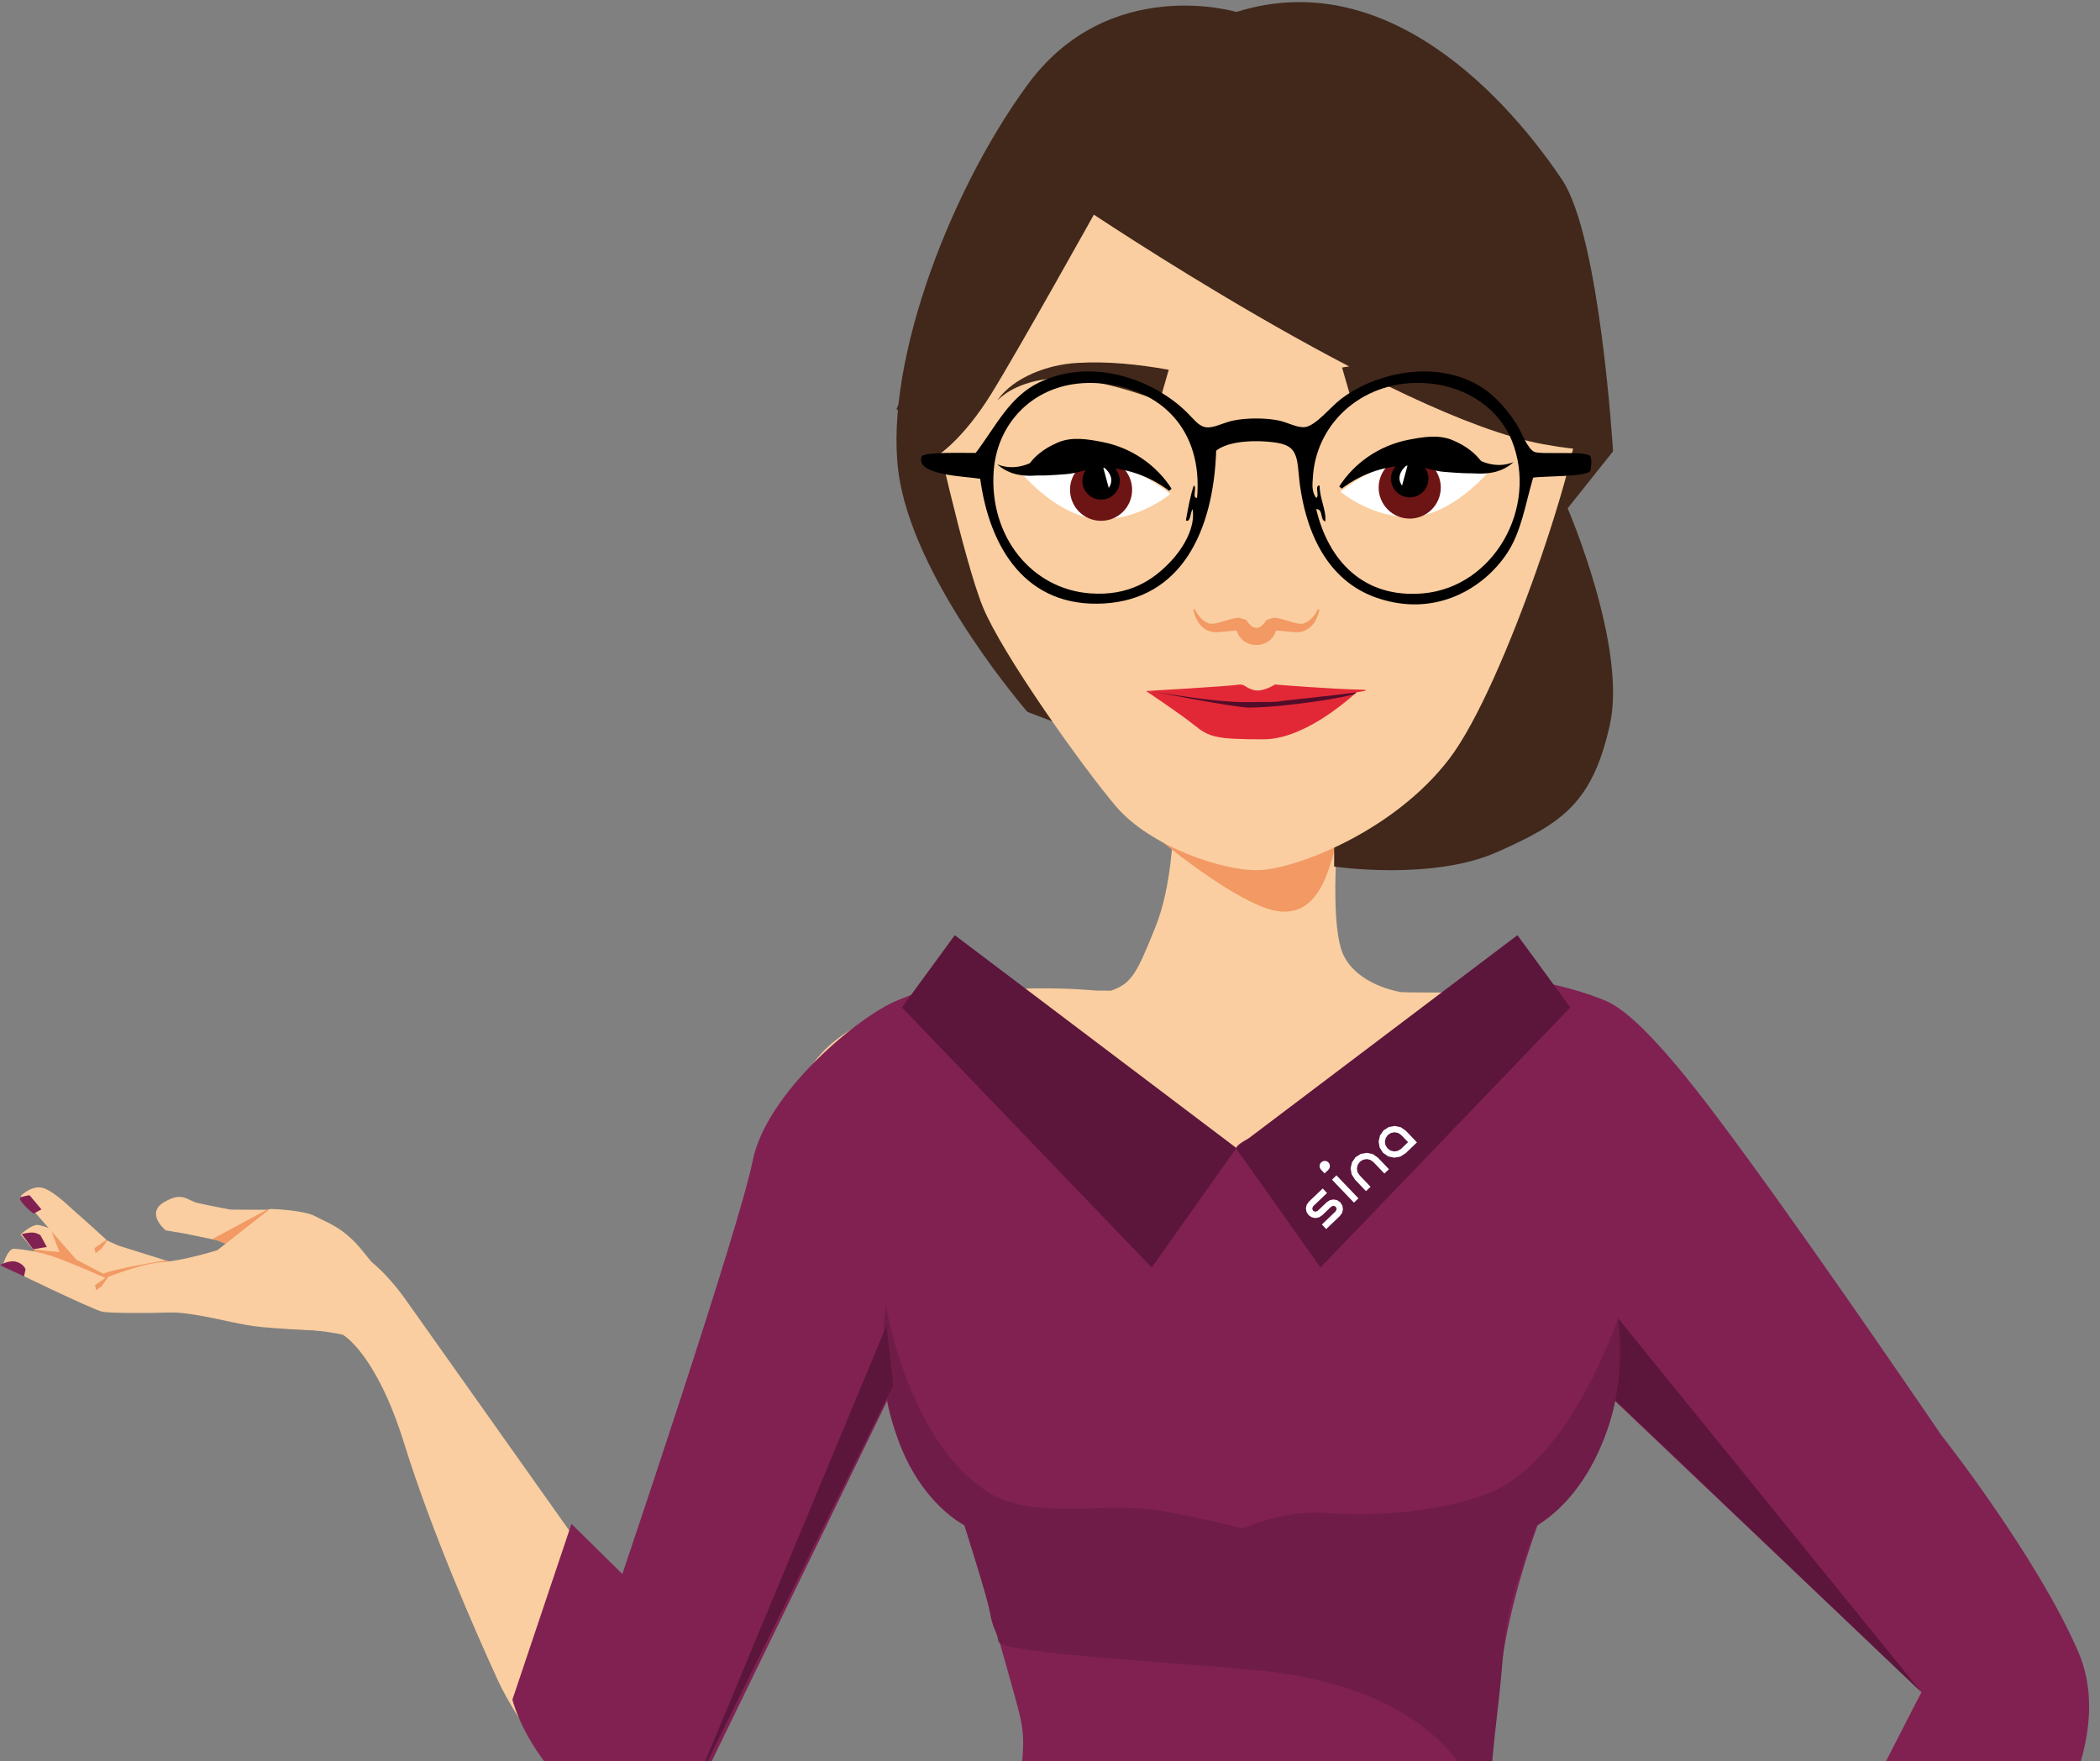
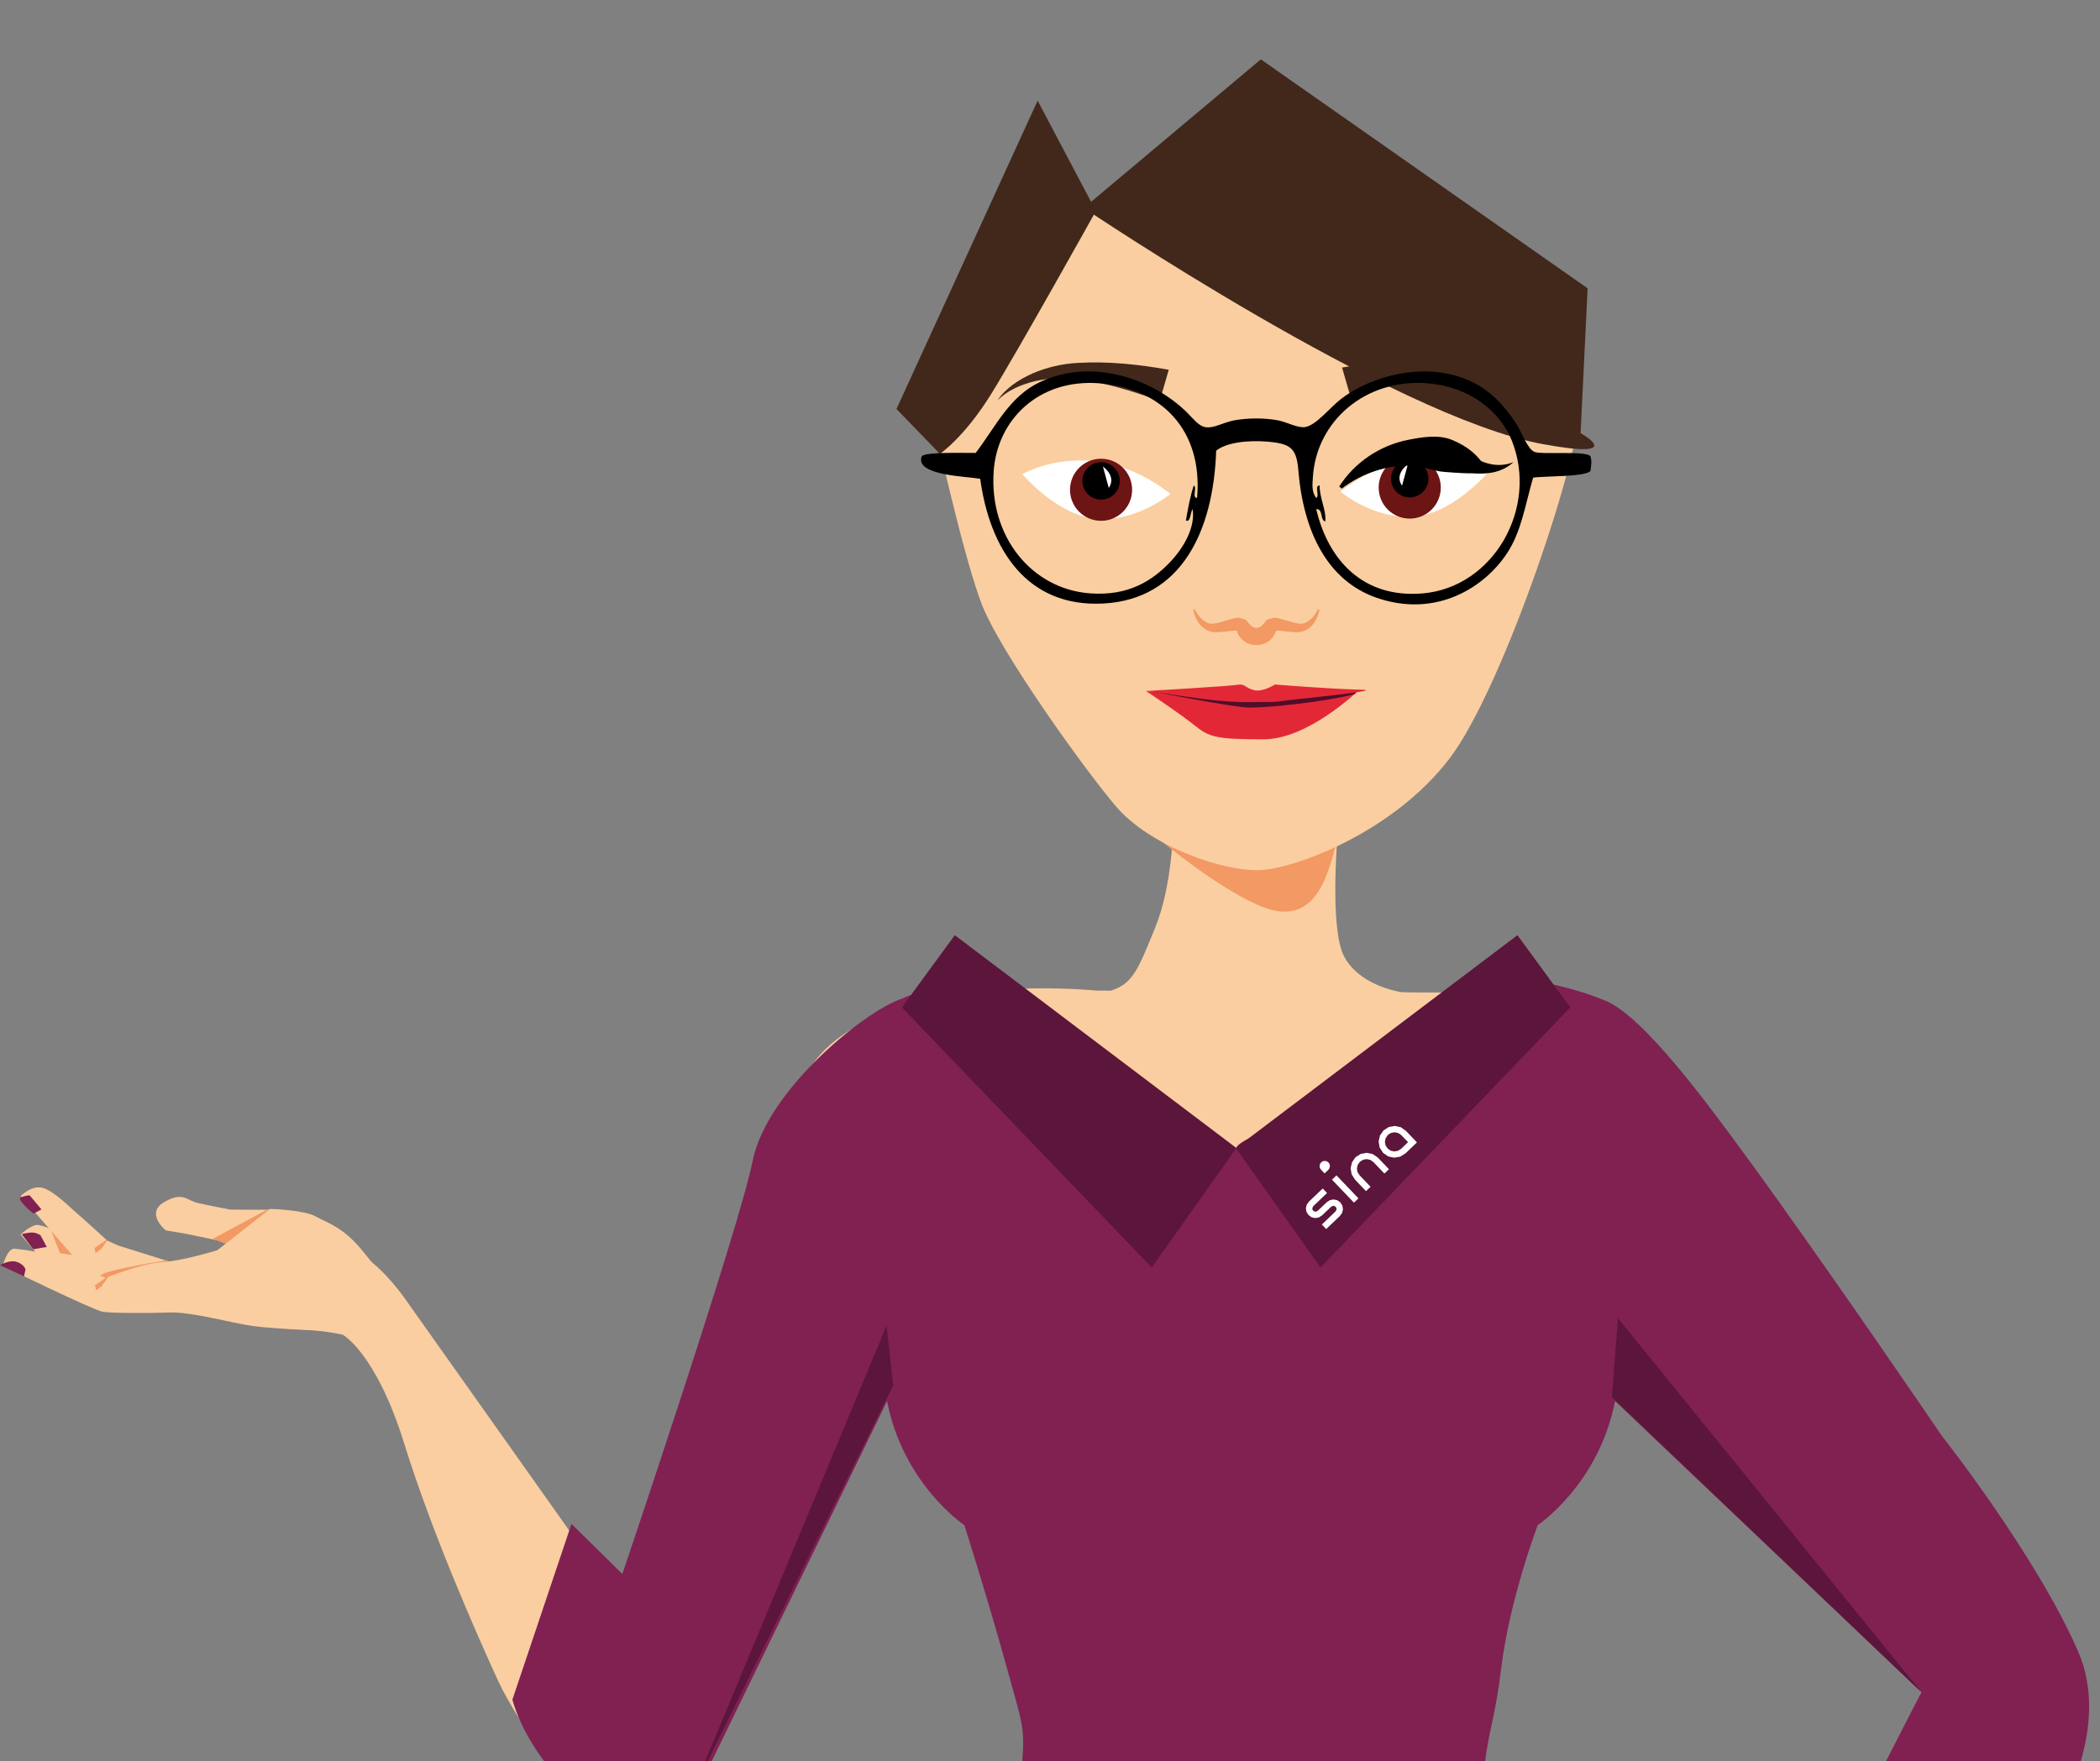
<svg xmlns="http://www.w3.org/2000/svg" version="1.1" id="Ebene_3" x="0px" y="0px" width="502.307px" height="421.382px" viewBox="0 0 502.307 421.382" enable-background="new 0 0 502.307 421.382" xml:space="preserve">
  <rect x="0" y="0" width="502.307" height="421.382" fill="#808080" stroke="none" />
  <path fill="#FACEA0" d="M96.675,345.344c6.734,21.668,17.341,45.6,22.403,56.67c2.5,5.479,7.39,12.98,12.362,19.456h36.509  c13.842-27.34,38.143-88.402,38.143-88.402l90.545,6.779l74.931-34.198l18.289,28l69.717,71.211c0,0-3.223,6.664-8.095,16.61h45.368  c4.35-16.048-2.553-21.478-2.553-21.478l-19.907-32.227c0,0-47.206-71.168-69.262-101.954c-1.21-3.337-4.082-9.364-10.338-13.475  c-8.44-8.025-25.183-12.09-40.019-14.166l-0.153-0.024l-0.038-0.006c-7.51-1.041-14.366-0.502-19.551-0.771  c-6.672-1.28-12.689-4.887-14.297-10.488c-3.288-11.51,0.549-41.124,0.549-41.124H289.47l-8.765,6.583c0,0,0.014,0.597,0.014,1.645  c0,4.633-0.383,18.119-4.405,27.964c-4.185,10.243-5.352,13.354-10.586,15.073l-3.63-0.02c0,0-24.411-2.563-45.001,3.513  c-4.469,0.934-8.295,2.267-10.791,4.25l-0.083,0.072c-4.408,2.302-8.281,5.154-11.088,8.785  c-16.367,21.186-45.26,131.925-45.26,131.925l-52.962-74.761c0,0-5.053-7.33-10.351-10.462L68.748,317.9  c8.426,0.24,13.243,1.446,13.243,1.446S89.934,323.679,96.675,345.344z" />
  <path fill="#802152" d="M170.198,421.47l41.975-86.254c3.895,19.967,18.506,29.705,18.506,29.705s5.54,17.457,9.99,33.524  c3.89,14.039,4.49,14.81,3.843,23.024h110.722c0.717-6.501,2.587-11.654,3.801-21.969c1.948-16.559,8.767-34.58,8.767-34.58  s14.61-9.738,18.506-29.705l73.266,69.644l-8.494,16.61h46.617c2.406-8.318,3.155-17.686-0.624-26.352  c-10.055-23.047-32.63-51.624-32.63-51.624s-27.27-40.102-45.993-65.744c-9.763-13.374-25.11-34.422-34.406-38.312  c-10.883-4.547-23.379-5.844-29.877-6.494c-6.501-0.651-13.592,28.896-19.922,28.896c-0.127,0-37.843,8.768-38.573,12.908  c-0.12-0.214-28.71-1.384-29.609-11.607c-0.553-6.309-24.013-29.224-30.513-28.571c-9.999,1.001-13.392,1.647-21.107,4.869  c-9.298,3.891-31.17,22.075-34.411,38.312c-3.241,16.233-31.168,98.845-31.168,98.845L136.692,364.6l-14.124,42.046  c0,0,1.566,6.719,7.648,14.824H170.198z" />
  <g>
    <path fill="#F29964" d="M277.135,200.729c0,0,15.743,13.136,25.752,16.582c13.147,4.523,15.225-11.064,17.111-16.582   C321.887,195.211,277.135,200.729,277.135,200.729" />
-     <path fill="#41281B" d="M295.747,2.863c0,0-30.521-9.166-50,17.46c-19.481,26.625-35.06,69.336-30.518,94.735   c4.545,25.396,30.518,55.263,30.518,55.263l73.377,27.922v9.091c0,0,23.379,3.462,38.96-3.461   c15.585-6.925,22.782-11.704,26.977-30.421c4.192-18.713-10.09-51.833-10.09-51.833l10.856-13.634c0,0-3.066-51.298-12.158-64.932   C364.576,29.416,334.708-9.403,295.747,2.863" />
    <path fill="#FACEA0" d="M222.81,98.642c0,0,7.672,35.314,12.283,46.572c4.61,11.258,23.543,37.873,31.73,47.597   c8.188,9.725,26.101,15.867,34.808,15.357c8.697-0.515,31.722-9.215,45.03-26.615c13.31-17.398,32.243-75.75,30.715-82.911   c-1.536-7.166-36.854-49.644-36.854-49.644l-28.659-18.426l-36.851,6.141l-43.504,44.528L222.81,98.642z" />
    <path fill="#41281B" d="M259.236,49.752c0,0,74.004,49.915,109.736,56.494c20.804,3.832,9.093-2.599,9.093-2.599l1.683-34.661   l-78.163-54.788L259.236,49.752z" />
    <path fill="#41281B" d="M262.137,50.479c0,0-18.582,33.358-25.081,43.83c-6.5,10.471-12.238,14.271-12.238,14.271l-10.384-10.724   l33.762-73.774L262.137,50.479z" />
    <path fill="#41281B" d="M321.012,87.937c7.281-1.286,14.435-2.061,21.809-1.636c3.721,0.207,7.359,1.055,10.737,2.507   c3.318,1.473,6.491,3.555,8.47,6.523c-2.48-2.535-5.799-3.884-9.088-4.673c-3.302-0.741-6.719-0.906-10.045-0.461   c-6.694,0.833-13.444,2.861-19.722,5.228L321.012,87.937z" />
    <path fill="#FFFFFF" d="M320.631,117.632c0,0,7.641,6.491,17.212,6.005c9.573-0.486,18.177-10.715,18.177-10.715   S339.295,103.021,320.631,117.632" />
    <path fill="#6D1415" d="M344.624,116.654c0,4.102-3.325,7.428-7.427,7.428c-4.103,0-7.428-3.326-7.428-7.428   c0-4.1,3.325-7.426,7.428-7.426C341.299,109.228,344.624,112.554,344.624,116.654" />
    <path d="M341.67,114.536c0,2.469-2.008,4.471-4.473,4.471c-2.467,0-4.475-2.002-4.475-4.471c0-2.47,2.008-4.471,4.475-4.471   C339.662,110.064,341.67,112.066,341.67,114.536" />
    <path fill="#FFFFFF" d="M336.748,111.108c0,0-3.342,2.265-1.39,5.097" />
    <path fill="#F29964" d="M285.793,145.753c0.861,1.885,2.55,3.587,4.225,3.481c0.716,0.005,1.818-0.365,2.838-0.643   c1.049-0.266,1.926-0.688,3.501-0.804l1.702,0.533l1.022,1.424l0.176,0.153l0.271,0.136l1.18,0.281l0.593-0.189l1.294-1.15   c0.443-0.356,1.377-0.929,2.179-0.859c0.79,0.101,1.307,0.39,1.804,0.753l-0.062,0.383c-2.943,0.576-0.57,1.925-4.431,4.707   c-1.855,0.741-3.658,0.212-4.907-0.863l-0.86-0.996l-0.555-1.282l0.435,0.082c-0.585-0.105-1.804,0.075-2.877,0.178   c-1.096,0.072-2.116,0.318-3.562,0.084c-2.775-0.719-3.89-3.228-4.345-5.296L285.793,145.753z" />
    <path fill="#F29964" d="M315.608,145.867c-0.448,2.069-1.561,4.578-4.338,5.298c-1.443,0.23-2.466-0.01-3.562-0.083   c-1.063-0.104-2.288-0.287-2.873-0.181l0.431-0.083l-0.554,1.283l-0.858,0.997c-1.25,1.074-3.054,1.602-4.91,0.865   c-3.859-2.785-1.482-4.135-4.429-4.711l-0.062-0.381c0.494-0.365,1.014-0.654,1.803-0.753c0.801-0.067,1.729,0.503,2.178,0.859   l1.296,1.148l0.593,0.191l1.179-0.281l0.273-0.138l0.176-0.149l1.019-1.427l1.705-0.528c1.574,0.113,2.45,0.536,3.499,0.801   c1.02,0.278,2.124,0.648,2.839,0.643c1.675,0.106,3.363-1.598,4.232-3.481L315.608,145.867z" />
    <path fill="#E22836" d="M274.122,165.337c0,0,7.829,5.189,11.482,8.111c3.65,2.922,5.059,3.428,16.59,3.44   c10.712,0.01,22.332-11.406,22.818-11.674l-21.427,2.799L274.122,165.337z" />
    <path d="M320.333,116.404c3.522-5.549,9.505-9.823,16.591-11.186c3.455-0.679,7.342-1.327,10.683,0.159   c3.31,1.405,6.231,3.604,7.96,7.042l-0.381,0.68c-3.783,0.334-6.725,0.021-9.542-0.18c-2.77-0.152-5.289-1.407-8.136-1.495   c-5.533-0.198-11.59,1.677-16.58,5.485L320.333,116.404z" />
    <path d="M352.461,109.323c2.496,1.677,6.177,2.668,9.566,1.231c-1.324,1.243-3.121,2.144-5.062,2.499   c-1.97,0.359-3.926,0.359-6.057-0.159L352.461,109.323z" />
    <path fill="#41281B" d="M277.395,95.954c-6.277-2.366-13.029-4.395-19.726-5.23c-3.32-0.444-6.743-0.279-10.042,0.462   c-3.287,0.788-6.612,2.137-9.086,4.672c1.977-2.969,5.146-5.05,8.469-6.522c3.377-1.454,7.02-2.301,10.738-2.508   c7.372-0.425,14.527,0.35,21.809,1.636L277.395,95.954z" />
    <path fill="#FFFFFF" d="M279.936,118.162c0,0-7.641,6.491-17.213,6.003c-9.571-0.486-18.179-10.716-18.179-10.716   S261.271,103.551,279.936,118.162" />
    <path fill="#6D1415" d="M255.941,117.184c0,4.102,3.326,7.426,7.429,7.426c4.1,0,7.426-3.324,7.426-7.426   c0-4.102-3.326-7.426-7.426-7.426C259.268,109.758,255.941,113.082,255.941,117.184" />
    <path d="M258.896,115.064c0,2.468,2.007,4.472,4.475,4.472c2.463,0,4.474-2.004,4.474-4.472c0-2.468-2.011-4.471-4.474-4.471   C260.902,110.593,258.896,112.596,258.896,115.064" />
    <path fill="#FFFFFF" d="M263.817,111.637c0,0,3.343,2.265,1.392,5.097" />
-     <path d="M279.638,117.435c-4.99-3.804-11.047-5.682-16.581-5.482c-2.847,0.087-5.363,1.342-8.136,1.495   c-2.813,0.203-5.759,0.515-9.541,0.178l-0.38-0.677c1.728-3.438,4.649-5.639,7.959-7.041c3.34-1.49,7.23-0.839,10.683-0.162   c7.085,1.362,13.067,5.64,16.59,11.188L279.638,117.435z" />
-     <path d="M249.656,113.42c-2.131,0.518-4.084,0.518-6.058,0.159c-1.938-0.354-3.733-1.256-5.058-2.499   c3.384,1.438,7.067,0.449,9.563-1.229L249.656,113.42z" />
    <path fill="#510D2A" d="M275.515,165.406c0,0,19.875,3.932,23.375,3.896c8.593-0.084,24.038-2.527,25.332-3.409   c1.294-0.882-9.506,0-9.506,0L275.515,165.406z" />
    <path fill="#E22836" d="M274.57,165.389c7.761,0.956,17.227,2.881,25.567,2.581c1.646-0.062,4.879,0.11,6.406-0.243   c0.771-0.182,25.911-2.587,18.972-2.719c-6.931-0.128-20.561-1.233-20.561-1.233s-2.654,1.734-4.733,1.397l-0.205-0.038   c-2.109-0.487-2.277-1.622-3.943-1.301c-1.663,0.324-21.95,1.503-21.95,1.503L274.57,165.389z" />
    <path d="M380.417,109.173c0.412,1.223,0.168,2.204,0,3.498c-1.04,1.469-11.589,1.217-13.703,1.614   c-1.917,6.596-2.808,12.849-6.188,18.008c-5.317,8.142-16.875,15.661-31.184,10.752c-11.738-4.041-17.59-15.686-18.801-30.644   c-0.435-5.159-1.843-6.248-7.268-6.723c-5.022-0.439-10.084,0.271-12.367,2.154c-0.678,19.377-8.385,35.507-26.883,36.559   c-18.604,1.049-27.311-13.286-29.565-29.837c-3.149-0.576-15.755-0.762-13.976-5.381c0.836-1.14,10.98-0.747,12.898-0.806   c4.802-6.297,8.035-13.474,15.325-16.935c12.937-6.132,27.623-0.301,35.218,7.257c1.589,1.583,2.739,3.171,4.291,3.495   c2.014,0.411,4.36-1.113,7-1.609c3.075-0.584,7.207-0.624,10.471,0c2.137,0.398,4.658,1.865,6.462,1.609   c2.632-0.367,6.018-4.723,8.597-6.714c7.071-5.465,20.135-9.229,30.915-4.307c4.651,2.131,8.032,5.651,11.028,10.217   c1.149,1.767,2.61,5.941,4.293,6.722C368.591,108.854,379.461,107.763,380.417,109.173 M262.95,91.703   c-14.603-1.107-24.396,8.82-25.264,20.969c-1.136,15.755,9.164,28.304,23.11,29.3c9.116,0.655,14.916-2.996,19.368-7.791   c3.013-3.259,5.79-8.067,5.104-12.372c-0.576,0.771-0.479,3.344-1.61,2.69c0.517-2.879,1.034-5.771,1.876-8.336   c0.899,0.358-0.517,3.021,0.799,2.958C287.765,102.88,277.757,92.823,262.95,91.703 M340.37,141.971   c16.87-1.469,27.678-20.474,21.246-36.558c-2.878-7.158-10.218-12.917-20.172-13.71c-14.787-1.18-26.651,9.051-27.419,22.583   c-0.084,1.491-0.356,3.369,0.807,4.836c0.897-0.356-0.517-3.021,0.809-2.958c0.007,3.147,1.666,6.013,1.353,8.604   c-1.34-0.39-0.402-3.011-2.161-2.959C317.709,134.088,326.127,143.221,340.37,141.971" />
  </g>
  <polyline fill="#5C153B" points="295.672,274.747 275.484,303.252 215.741,241.036 228.379,223.751 295.655,274.611 " />
  <polyline fill="#5C153B" points="295.672,274.747 315.858,303.252 375.602,241.036 362.964,223.751 295.688,274.611 " />
  <polygon fill="#5C153B" points="387.017,315.411 459.573,404.857 385.555,334.243 " />
  <g>
    <path fill="#FACEA0" d="M11.272,302.875l-6.351-7.524c0,0,2.512-2.272,3.945-2.272c1.436,0,5.381,1.801,5.381,1.801l18.792,14.239   L11.272,302.875z" />
    <path fill="#802152" d="M5.19,295.266c0,0,1.75-0.445,2.734-0.36c0.991,0.09,1.748,0.629,1.748,0.629l1.527,2.828l-1.254,0.183   l-2.001,0.364L5.19,295.266z" />
  </g>
-   <polygon fill="#F29964" points="11.41,304.821 29.793,307.619 24.802,300.557 10.558,299.218 7.943,298.91 " />
  <polygon fill="#F29964" points="14.332,299.827 32.716,302.629 24.193,296.783 13.481,294.226 12.02,293.861 " />
  <g>
    <path fill="#FACEA0" d="M57.942,297.991l-13.451-2.788l-4.851-0.831c0,0-4.968-4.034-0.417-6.728   c4.553-2.684,5.379-0.411,8.172,0.209c2.792,0.63,7.752,1.556,7.752,1.556s9.567,0.102,11.173-0.054   c1.597-0.154,5.272,3.259,5.272,3.259L57.942,297.991z" />
    <path fill="#FACEA0" d="M32.108,308.666l-13.88-7.305L4.945,286.169c0,0,2.642-2.755,5.384-1.92   c2.759,0.835,6.704,4.909,8.138,6.104c1.439,1.196,7.18,6.464,7.18,6.464l2.638,1.194l16.397,5.145L32.108,308.666z" />
    <path fill="#802152" d="M9.914,289.357l-2.828-3.37c0,0-1.438,0.099-2.207,0.591c-0.753,0.492,2.791,3.672,3.192,3.77   L9.914,289.357z" />
    <path fill="#F29964" d="M25.818,307.864l19.727,2.07l-5.644-8.401c0,0-13.272,2.067-15.585,3.408   c-2.311,1.34-0.081,0.975-0.081,0.975L25.818,307.864z" />
  </g>
  <polygon fill="#F29964" points="56.622,299.95 76.345,302.02 64.007,289.355 50.856,296.417 55.039,298.002 " />
  <polygon fill="#F29964" points="24.193,298.853 25.649,296.819 25.412,296.663 22.611,298.611 22.855,299.827 " />
  <g>
    <path fill="#FACEA0" d="M89.781,320.582l-10.47-2.093c0,0-13.543-0.494-18.752-1.219c-5.207-0.709-14.492-3.424-20.054-3.235   c-5.565,0.176-13.825,0.176-15.981-0.188c-2.151-0.356-23.88-10.944-23.88-10.944s1.087-4.318,2.882-4.132   c1.797,0.182,5.376,0.539,9.504,1.973c4.129,1.437,12.219,5.025,12.219,5.025s8.247-3.406,13.458-3.772   c5.207-0.355,13.281-2.872,13.281-2.872l12.575-9.87c0,0,8.068,0.179,10.946,1.793s6.658,2.498,11.509,8.597   c4.846,6.111,4.542,5.361,4.542,5.361l17.049,23.046L89.781,320.582z" />
    <path fill="#802152" d="M5.745,305.405L0,302.714c0,0,2.156-1.339,3.951-0.81c1.794,0.546,2.154,1.804,2.154,1.804L5.745,305.405z" />
  </g>
  <polygon fill="#F29964" points="24.315,307.742 25.769,305.705 25.532,305.548 22.732,307.496 22.977,308.715 " />
  <polygon fill="#FFFFFF" points="313.074,287.515 312.548,288.257 312.359,289.108 312.505,289.959 312.999,290.719 313.736,291.242   314.579,291.433 315.448,291.288 316.217,290.801 318.417,288.704 318.966,288.478 319.504,288.717 319.724,289.275   319.483,289.817 316.18,292.975 317.215,294.068 320.519,290.911 321.035,290.167 321.225,289.31 321.079,288.439 320.594,287.674   319.847,287.154 319.001,286.979 318.137,287.132 317.374,287.616 315.175,289.713 314.627,289.928 314.079,289.683 313.866,289.14   314.109,288.6 317.421,285.438 316.385,284.355 " />
  <path fill="#FFFFFF" d="M330.082,271.678l-0.321,1.429l0.238,1.438l0.812,1.274l1.228,0.86l1.439,0.309l1.441-0.245l1.272-0.799  l2.733-2.618l-2.627-2.755l-1.231-0.871l-1.418-0.304l-1.438,0.242l-1.27,0.807L330.082,271.678z M335.149,274.857l-0.776,0.49  l-0.867,0.149l-0.868-0.192l-0.739-0.527l-0.494-0.766l-0.143-0.862l0.19-0.86l0.525-0.748l0.768-0.486l0.867-0.151l0.854,0.189  l0.744,0.521l1.588,1.661L335.149,274.857z" />
  <polygon fill="#FFFFFF" points="324.109,282.239 326.739,284.99 327.829,283.952 325.203,281.196 324.708,280.432 324.564,279.564   324.754,278.712 325.272,277.966 326.043,277.477 326.915,277.318 327.775,277.507 328.507,278.031 331.141,280.786   332.229,279.745 329.596,276.988 328.363,276.127 326.945,275.819 325.508,276.069 324.23,276.875 323.38,278.107 323.059,279.531   323.302,280.961 " />
  <rect x="321.066" y="280.623" transform="matrix(-0.723 0.691 -0.691 -0.723 750.97 267.746)" fill="#FFFFFF" width="1.487" height="7.598" />
  <polygon fill="#FFFFFF" points="316.438,277.828 316.018,278.089 315.736,278.493 315.633,278.962 315.707,279.437 315.974,279.854   316.828,280.75 317.73,279.886 318.014,279.482 318.109,279.021 318.036,278.551 317.77,278.134 317.374,277.855 316.903,277.75 " />
-   <path fill="#6F1C48" d="M230.68,364.921c0,0,5.12,15.709,6.093,20.864c0.854,4.505,1.461,3.896,2.071,6.939  c0.64,3.203,52.399,5.478,66.522,7.426c24.266,3.348,36.818,12.683,43.326,21.319h8.224c0.353-3.754,0.797-8.061,1.367-12.876  c2.366-19.97,0-17.533,9.092-43.509c0,0,12.496-6.007,18.181-26.621c3.332-12.08,1.461-23.054,1.461-23.054  s-11.202,33.929-30.682,41.721c-11.02,4.411-26.672,5.934-39.447,4.871c-9.805-0.813-19.643,3.734-19.643,3.734  s-8.879-2.365-19.319-4.224c-13.421-2.39-30.437,2.467-41.397-4.382c-19.48-12.175-24.671-45.13-24.671-45.13  C207.31,353.56,230.68,364.921,230.68,364.921z" />
  <polygon fill="#5C153B" points="169.211,421.47 213.641,331.482 212.058,317.159 168.656,421.47 " />
</svg>